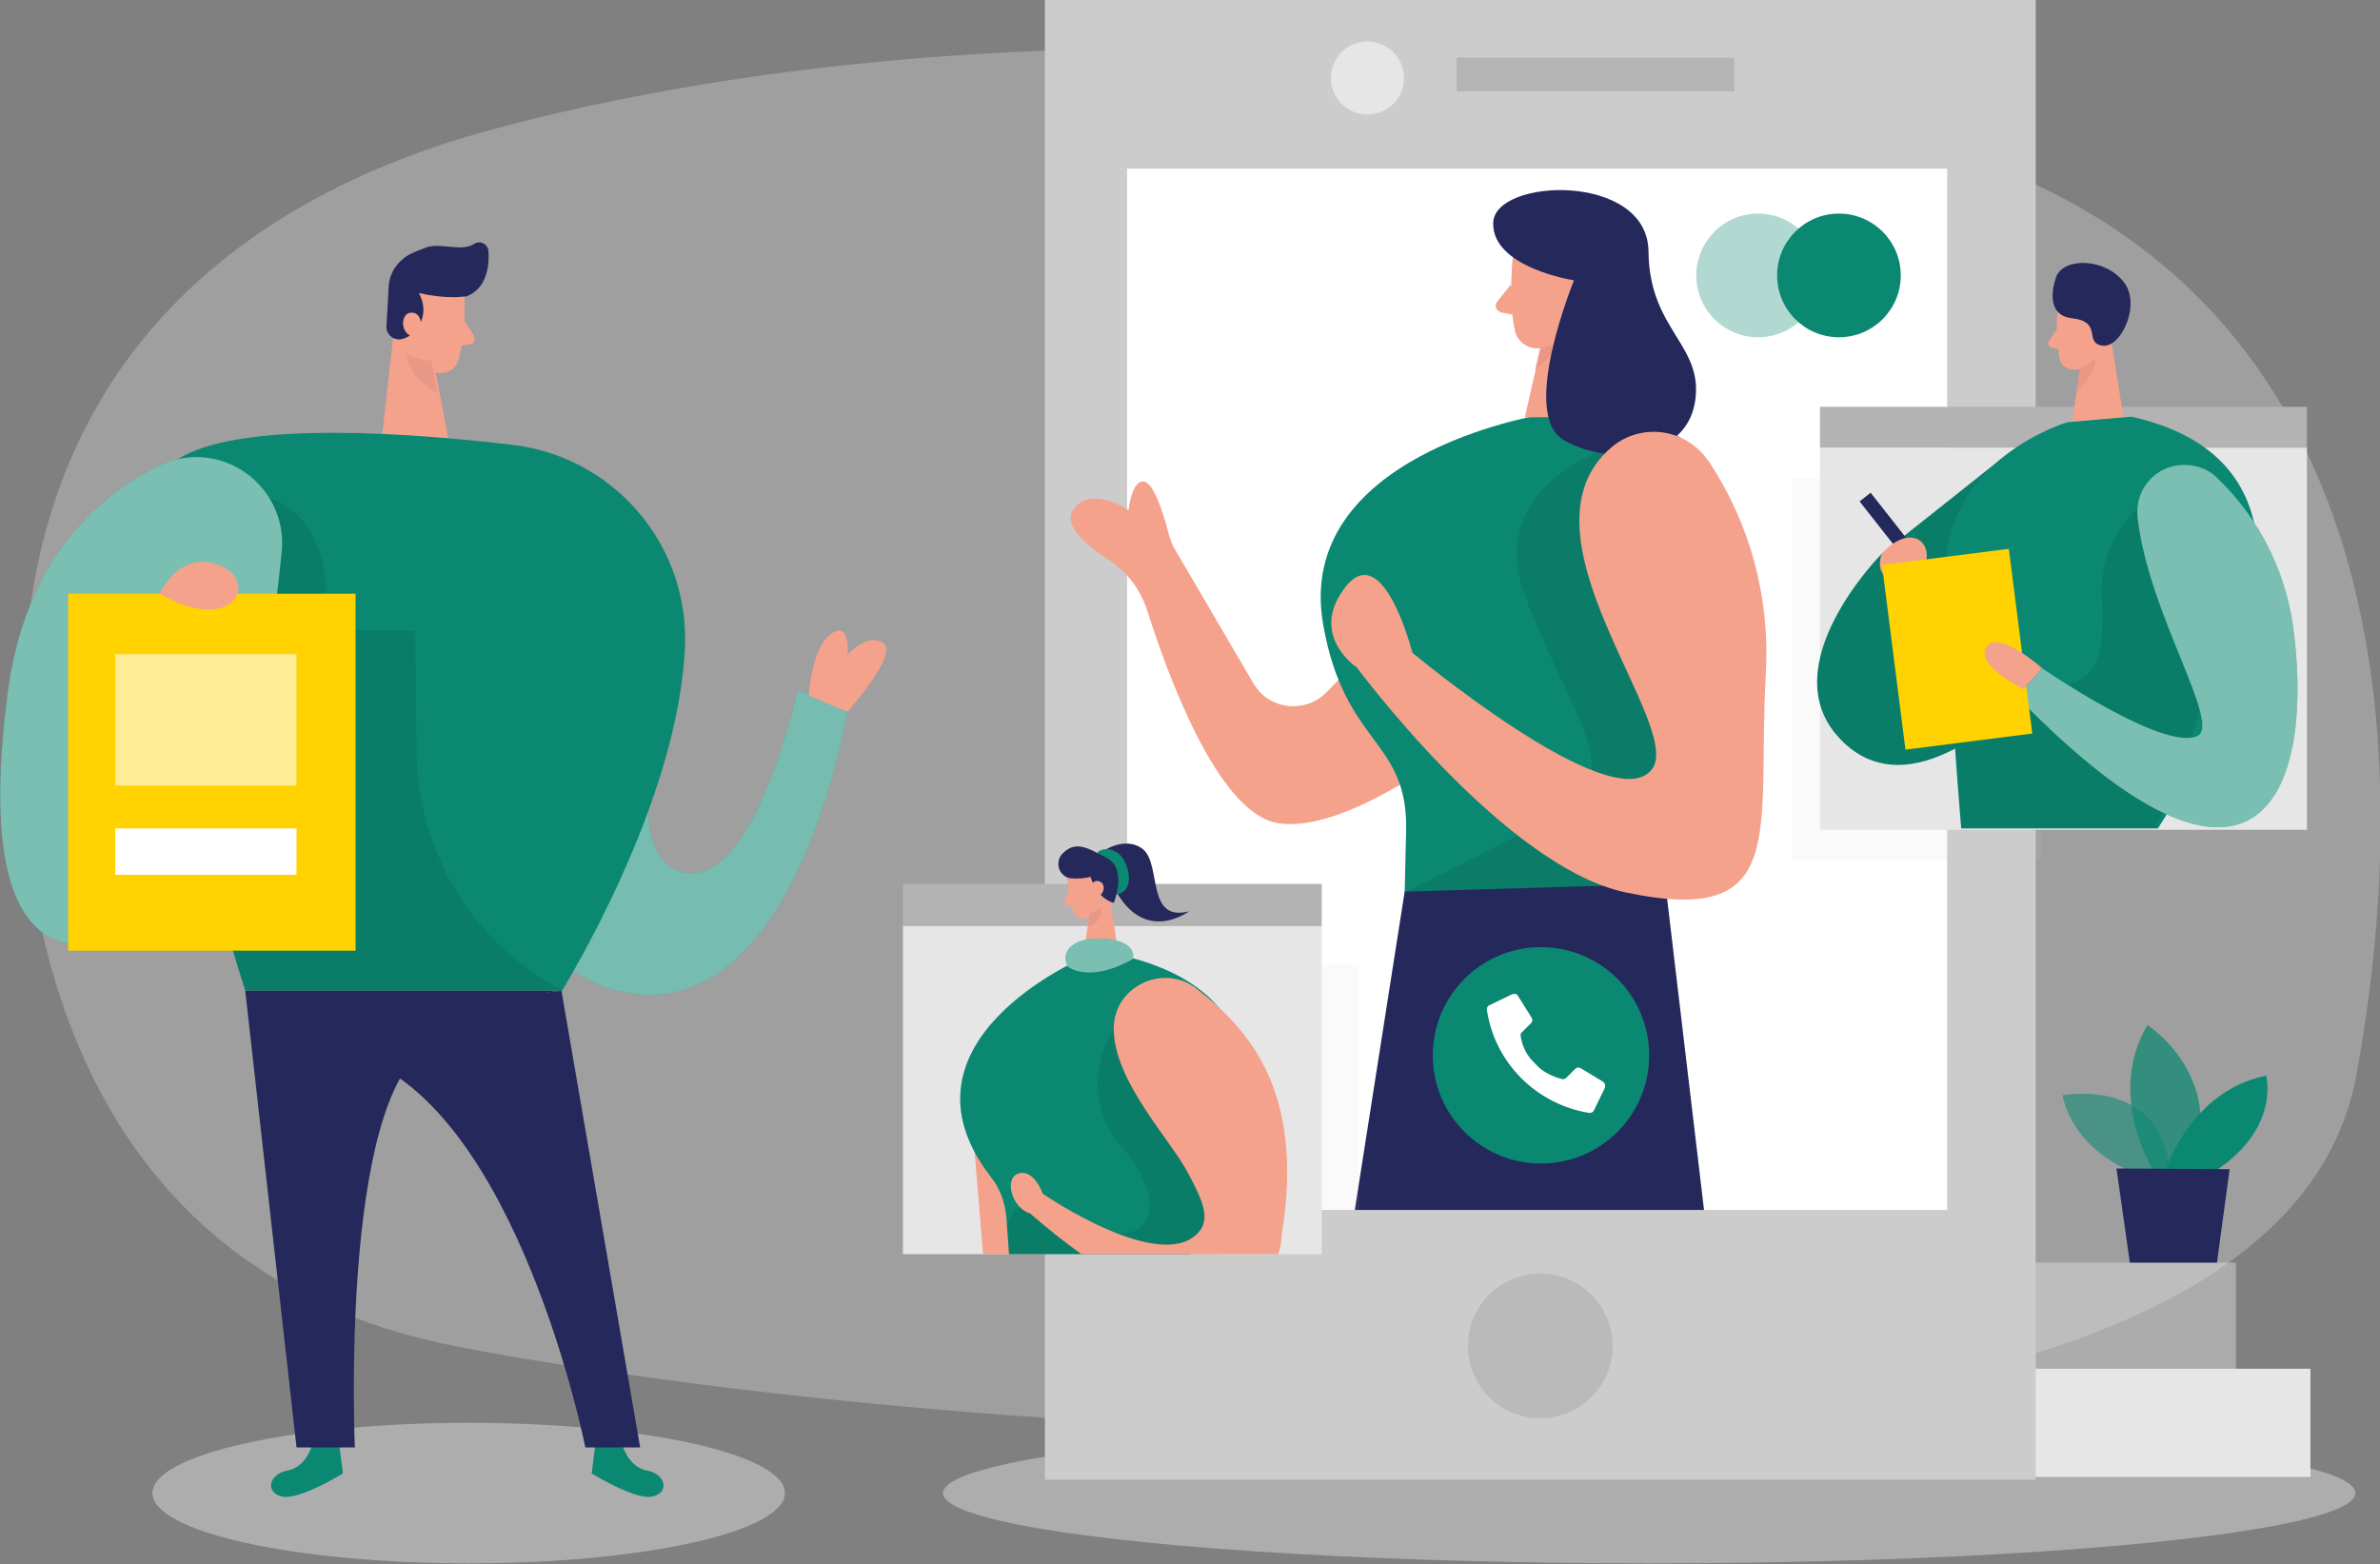
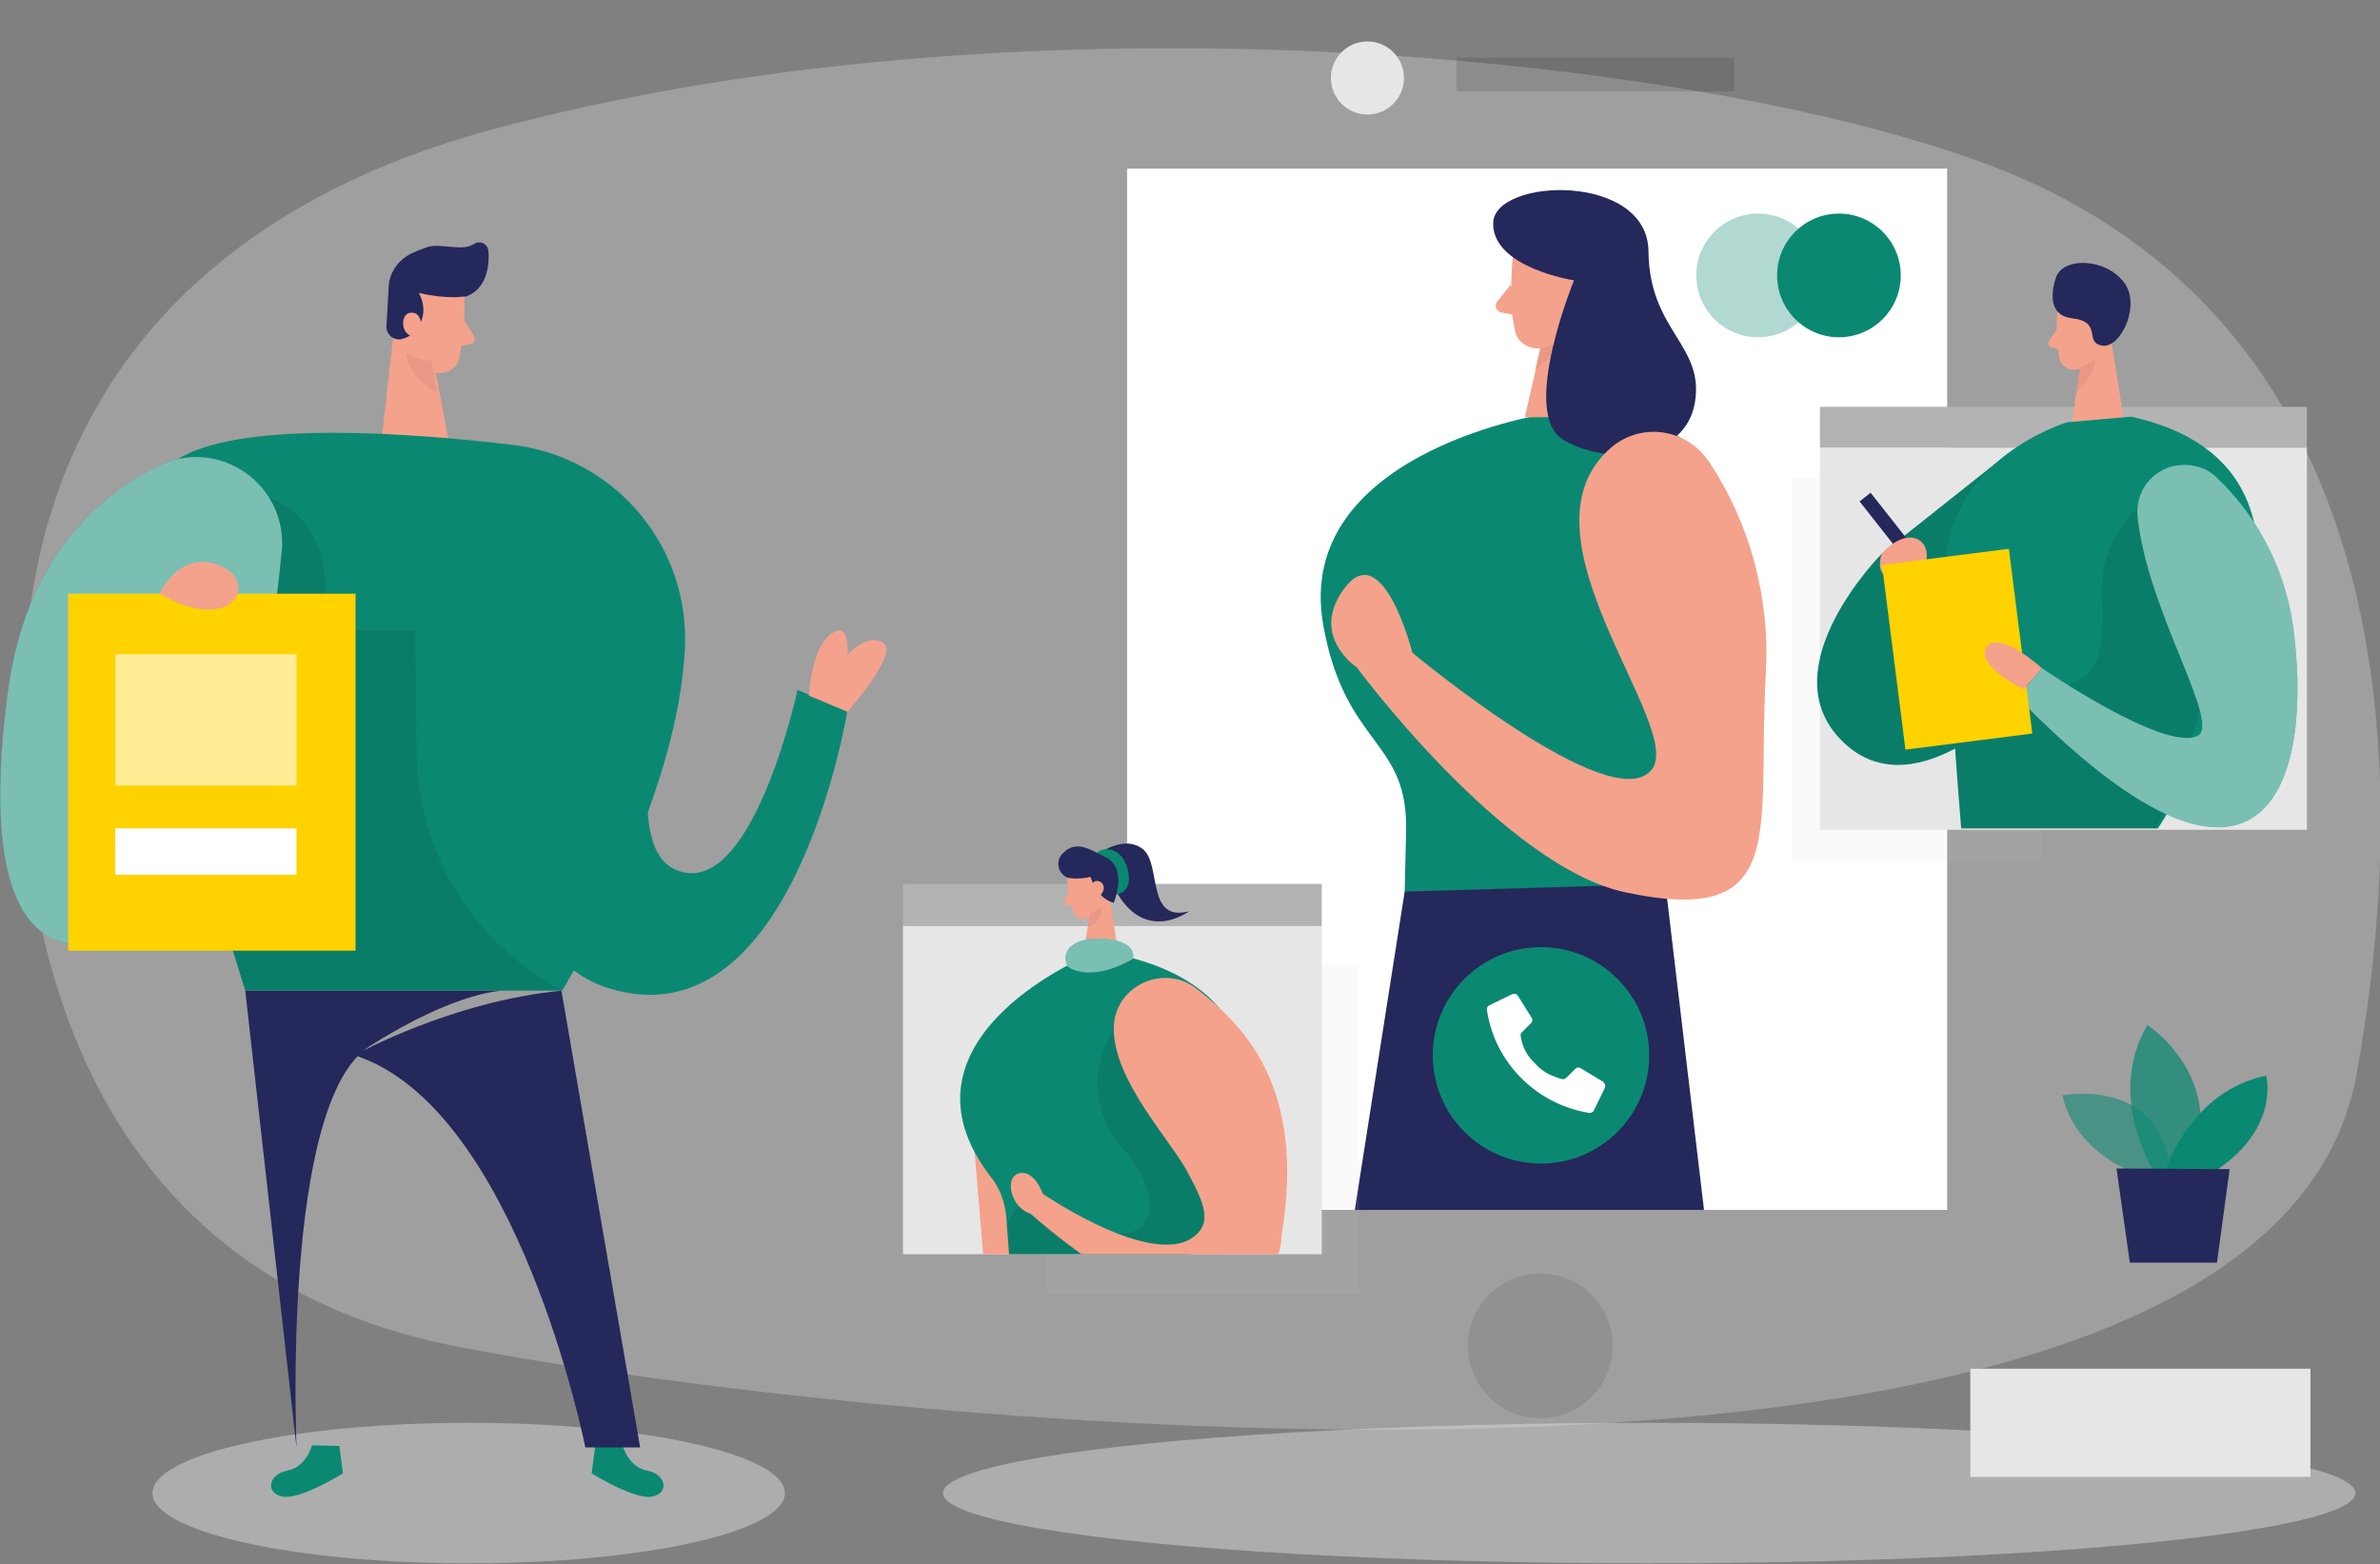
<svg xmlns="http://www.w3.org/2000/svg" id="Layer_1" x="0px" y="0px" viewBox="0 0 338.7 222.6" style="enable-background:new 0 0 338.7 222.6;" xml:space="preserve">
  <rect x="0" y="0" width="338.7" height="222.6" fill="#808080" stroke="none" />
  <style type="text/css">	.st0{opacity:0.3;fill:#E6E6E6;enable-background:new    ;}	.st1{opacity:0.45;fill:#E6E6E6;enable-background:new    ;}	.st2{fill:#0B8872;}	.st3{opacity:0.44;fill:#FFFFFF;enable-background:new    ;}	.st4{fill:#F4A28C;}	.st5{fill:#24285B;}	.st6{opacity:0.31;fill:#CE8172;enable-background:new    ;}	.st7{opacity:8.000000e-02;enable-background:new    ;}	.st8{opacity:0.46;fill:#FFFFFF;enable-background:new    ;}	.st9{fill:#FFD200;}	.st10{opacity:0.58;fill:#FFFFFF;enable-background:new    ;}	.st11{fill:#FFFFFF;}	.st12{fill:#E6E6E6;}	.st13{opacity:0.43;fill:#E6E6E6;enable-background:new    ;}	.st14{opacity:0.58;fill:#0B8872;enable-background:new    ;}	.st15{opacity:0.73;fill:#0B8872;enable-background:new    ;}	.st16{fill:#CCCCCC;}	.st17{opacity:0.12;enable-background:new    ;}	.st18{opacity:9.000000e-02;enable-background:new    ;}	.st19{opacity:0.32;fill:#0B8872;enable-background:new    ;}	.st20{opacity:9.000000e-02;fill:#CCCCCC;enable-background:new    ;}	.st21{fill:#B3B3B3;}</style>
  <path class="st0" d="M69.8,18.5C35.4,27.8,8.1,49.6,3.9,89.7C0.2,123.6,7,180.3,64.8,191.6c55.8,10.9,257.2,32.7,270.5-38.4 c7.5-40.5,8.4-109.1-55.5-130.9C236.5,7.3,143.6-1.5,69.8,18.5z" />
  <ellipse class="st1" cx="234.7" cy="212.5" rx="100.5" ry="10" />
  <ellipse class="st1" cx="66.7" cy="212.5" rx="45" ry="10" />
  <path class="st2" d="M78.8,70.2c0,0,15.5,4,15.6,16.8c0.1,12.9-6.9,35.4,3.1,37.2s16-26,16-26l7.1,2.9c0,0-7.6,47.5-33.8,39.6 C60.7,133,78.8,70.2,78.8,70.2z" />
-   <path class="st3" d="M78.8,70.2c0,0,15.5,4,15.6,16.8c0.1,12.9-6.9,35.4,3.1,37.2s16-26,16-26l7.1,2.9c0,0-7.6,47.5-33.8,39.6 C60.7,133,78.8,70.2,78.8,70.2z" />
  <path class="st4" d="M115.1,99c0,0,0.4-6.9,3.2-8.8c2.8-2,2.3,3,2.3,3s2.8-3.2,5.1-1.7s-5.1,9.8-5.1,9.8L115.1,99z" />
  <path class="st4" d="M66.1,42.1c0.1,3-0.1,6.1-0.8,9c-0.4,1.5-1.9,2.3-3.4,1.9c0,0,0,0-0.1,0c-2.3-0.6-4.1-2.4-4.6-4.8l-1.4-4.8 c-0.4-2,0.6-4.1,2.4-5.1C61.4,36.1,66.1,38.7,66.1,42.1z" />
  <polygon class="st4" points="56.2,45.8 54.2,63.6 64.1,64 61.6,50.9 " />
  <path class="st5" d="M64.7,42.3c-1.7,0-3.4-0.2-5.1-0.6c0.9,1.6,0.9,3.5-0.2,5c-0.5,0.8-1.4,1.4-2.4,1.6c-1,0.1-1.9-0.6-2-1.6 c0-0.1,0-0.2,0-0.3l0.3-5.3c0-2.1,1.2-3.9,3-4.9c0.8-0.4,1.6-0.7,2.4-1c2-0.7,5,0.7,6.8-0.5c0.6-0.4,1.4-0.2,1.8,0.4 c0.1,0.2,0.2,0.4,0.2,0.6c0.2,2.2-0.3,5.5-3.2,6.5C65.8,42.2,65.2,42.3,64.7,42.3z" />
  <path class="st4" d="M60,46.5c0,0,0-2.1-1.5-2C57,44.5,56.8,47.6,59,48L60,46.5z" />
  <path class="st4" d="M66,45.5l1.4,2.2c0.3,0.4,0.2,0.9-0.2,1.2C67.1,48.9,67,49,66.8,49l-2.1,0.4L66,45.5z" />
  <path class="st6" d="M61.4,51.3c-1.3,0-2.5-0.3-3.6-1c0,0,0.1,3.3,4.4,5.6L61.4,51.3z" />
  <path class="st2" d="M44.4,205.7c0,0-0.8,3.1-3.5,3.6s-3.2,3.2-0.7,3.7s8.6-3.3,8.6-3.3l-0.5-3.9L44.4,205.7z" />
  <path class="st2" d="M88.6,205.7c0,0,0.8,3.1,3.5,3.6s3.2,3.2,0.7,3.7c-2.5,0.5-8.6-3.3-8.6-3.3l0.5-3.9L88.6,205.7z" />
  <path class="st2" d="M97.5,91.3C97.7,77,87,64.9,72.8,63.3c-13.4-1.6-37.6-3.5-46.9,1.7c-13.2,7.4,9,76,9,76h45.1 C79.9,141,96.9,114,97.5,91.3z" />
  <path class="st7" d="M38.5,70.9c0,0,10.2,2.8,7.4,18.8h13.2l0.2,17.5c0.2,14.1,8,27,20.5,33.6l0.1,0.1H34.9l-1.8-5.7L38.5,70.9z" />
  <path class="st2" d="M40.1,78.4c0.6-6.7-4.3-12.6-11-13.3c-2.2-0.2-4.5,0.2-6.5,1.2C13.3,70.9,3.5,80.2,1.1,98.6 c-4.3,32.8,4.7,41.8,21.6,32.2C33.8,124.5,38.3,96.7,40.1,78.4z" />
  <path class="st8" d="M40.1,78.4c0.6-6.7-4.3-12.6-11-13.3c-2.2-0.2-4.5,0.2-6.5,1.2C13.3,70.9,3.5,80.2,1.1,98.6 c-4.3,32.8,4.7,41.8,21.6,32.2C33.8,124.5,38.3,96.7,40.1,78.4z" />
  <rect x="9.7" y="84.5" class="st9" width="40.9" height="50.8" />
  <path class="st4" d="M22.7,84.5c0,0,2.9-6.4,8.6-4S33.1,90.5,22.7,84.5z" />
  <rect x="16.4" y="93.1" class="st10" width="25.8" height="18.7" />
  <rect x="16.4" y="117.9" class="st11" width="25.8" height="6.6" />
-   <path class="st5" d="M34.9,141l7.3,65h8.3c0,0-2.2-49.1,10.4-57.1s19.1-7.9,19.1-7.9L34.9,141z" />
+   <path class="st5" d="M34.9,141l7.3,65c0,0-2.2-49.1,10.4-57.1s19.1-7.9,19.1-7.9L34.9,141z" />
  <path class="st5" d="M79.9,141l11.2,65h-7.8c0,0-9.6-48.3-32.8-55.8C50.5,150.1,64.3,142.5,79.9,141z" />
  <rect x="280.4" y="194.8" class="st12" width="48.4" height="15.4" />
-   <rect x="269.8" y="179.7" class="st13" width="48.4" height="15.4" />
  <path class="st14" d="M305.3,167.5c0,0-9.7-2.6-11.8-11.6c0,0,15-3,15.4,12.4L305.3,167.5z" />
  <path class="st15" d="M306.4,166.5c0,0-6.7-10.7-0.8-20.6c0,0,11.4,7.2,6.3,20.7L306.4,166.5z" />
  <path class="st2" d="M308.2,166.5c0,0,3.6-11.3,14.3-13.4c0,0,2,7.3-7,13.4L308.2,166.5z" />
  <polygon class="st5" points="301.2,166.3 303.1,179.7 315.5,179.7 317.3,166.4 " />
-   <rect x="148.7" class="st16" width="141" height="210.6" />
  <rect x="160.4" y="24" class="st11" width="116.7" height="148.2" />
  <rect x="207.3" y="8.2" class="st17" width="39.5" height="4.8" />
  <circle class="st12" cx="194.6" cy="11.1" r="5.2" />
-   <path class="st4" d="M197.6,89.4l-8.8,9.1c-2.5,2.6-6.7,2.7-9.3,0.2c-0.4-0.4-0.8-0.9-1.1-1.4L167.1,78c-0.3-0.5-0.5-1.1-0.7-1.7 c-0.5-2-1.9-7.1-3.4-7.7c-1.9-0.7-2.4,4-2.4,4s-5.5-3.7-7.9,0c-1.4,2.2,2,5.1,5.1,7.1c2.6,1.7,4.4,4.1,5.4,7 c2.9,9.2,10,28.7,18.4,30.4c11,2.1,30.3-14.4,30.3-14.4L197.6,89.4z" />
  <path class="st2" d="M219,59.1c0,0-34.9,5.7-30.7,29.8c3.1,17.5,12.2,16.2,11.8,29.6l-0.2,8.5l37.2-1.1c0,0-2.4-16.7,2.3-28.6 C244,85.3,256.7,55.9,219,59.1z" />
  <polygon class="st4" points="227,38.2 228.7,59.3 217,59.4 220.5,44 " />
-   <path class="st18" d="M229.4,63.6c0,0-18.2,5.4-12.4,21.1c5.7,15.6,14.8,25.6,5.7,30.6s-22.8,11.7-22.8,11.7h31.5l7.5-8.1l6.5-23.5 L229.4,63.6z" />
  <path class="st6" d="M219.6,47.3c1.5-0.2,2.8-0.9,3.9-1.9c0,0-0.5,3.8-5.1,7.3L219.6,47.3z" />
  <path class="st4" d="M215.3,36.4c0,0-0.7,6.4,0.3,10.7c0.4,1.7,2.1,2.8,3.9,2.4c0,0,0,0,0,0c2.2-0.5,4.9-1.9,5.7-5.2l2-5.6 c0.6-2.4-0.3-4.9-2.4-6.3C221.3,29.8,215.6,32.5,215.3,36.4z" />
  <polygon class="st5" points="199.9,126.9 192.8,172.2 242.5,172.2 237,125.8 " />
  <path class="st4" d="M222,42.1c0,0,0.1-2.5,2-2.2c1.9,0.2,1.7,3.8-0.8,4.1L222,42.1z" />
  <path class="st4" d="M215,40.5l-1.9,2.4c-0.4,0.4-0.3,1.1,0.2,1.4c0.1,0.1,0.3,0.2,0.5,0.2l2.5,0.5L215,40.5z" />
  <path class="st5" d="M224,39.9c0,0-7.8,19-1.5,22.7c6.2,3.7,17.3,2.9,18.7-5.3s-6.5-10.2-6.6-21.5c-0.1-11.3-21.9-10.5-22.1-4.1 S224,39.9,224,39.9z" />
  <path class="st4" d="M229.4,63.6c4-3.3,9.8-2.7,13.1,1.2c0.2,0.3,0.5,0.6,0.7,0.9c5.9,8.9,8.7,19.4,8.1,30.1 c-1.3,22.6,3.6,36.2-20,31.2c-17.3-3.7-38.2-32-38.2-32s-7-4.6-1.6-11.5c5.4-6.8,9.5,9.4,9.5,9.4s28.3,23.6,34,16.7 C240.1,103.6,214.7,76,229.4,63.6z" />
  <circle class="st2" cx="261.7" cy="39.2" r="8.8" />
  <circle class="st19" cx="250.2" cy="39.2" r="8.8" />
  <circle class="st2" cx="219.3" cy="150.2" r="15.4" />
  <path id="Shape" class="st11" d="M218.4,151.3c-1.1-1-1.8-2.4-2-3.9c0-0.2,0-0.4,0.2-0.5l1.3-1.3c0.2-0.2,0.2-0.5,0.1-0.7l-2-3.2 c-0.2-0.3-0.5-0.3-0.8-0.2l-3.3,1.6c-0.2,0.1-0.3,0.3-0.3,0.6c1.1,7.6,7.1,13.5,14.6,14.7c0.2,0,0.5-0.1,0.6-0.3l1.6-3.3 c0.1-0.3,0-0.6-0.2-0.8l-3.3-2c-0.2-0.1-0.5-0.1-0.7,0.1l-1.3,1.3c-0.1,0.1-0.3,0.2-0.5,0.2C220.8,153.2,219.4,152.5,218.4,151.3 L218.4,151.3z" />
  <rect x="255" y="68.1" class="st20" width="35.5" height="54.4" />
  <rect x="259" y="63.7" class="st12" width="69.3" height="54.4" />
  <rect x="259" y="57.9" class="st21" width="69.3" height="5.8" />
  <path class="st2" d="M284.8,65.3l-17,13.5c0,0-15.9,16-5.9,26.4c10,10.5,24.6-4.9,24.6-4.9L284.8,65.3z" />
  <path class="st7" d="M284.8,65.3l-17,13.5c0,0-15.9,16-5.9,26.4c10,10.5,24.6-4.9,24.6-4.9L284.8,65.3z" />
  <rect x="268.4" y="69.5" transform="matrix(0.786 -0.618 0.618 0.786 10.728 182.609)" class="st5" width="2" height="12.7" />
  <path class="st4" d="M267.8,78.8c0,0,2.6-3.1,5-2.1s1.8,5.8-2.4,5.8C266.3,82.6,267.8,78.8,267.8,78.8z" />
  <path class="st4" d="M292.8,44.4c-0.2,2.2-0.1,4.5,0.3,6.7c0.3,1.1,1.4,1.7,2.5,1.5c0,0,0,0,0,0c1.7-0.3,3.1-1.7,3.5-3.4l1.2-3.5 c0.3-1.5-0.3-3.1-1.6-3.9C296.4,40.1,292.9,41.9,292.8,44.4z" />
  <polygon class="st4" points="300.1,46.3 302.2,59.4 294.9,60 296.3,50.2 " />
  <path class="st4" d="M292.7,46.9l-1.1,1.6c-0.2,0.3-0.1,0.7,0.2,0.9c0.1,0.1,0.2,0.1,0.3,0.1l1.5,0.3L292.7,46.9z" />
  <path class="st6" d="M295.9,52.3c0.9-0.2,1.7-0.7,2.4-1.4c-0.3,1.9-1.3,3.6-2.8,4.8L295.9,52.3z" />
  <path class="st2" d="M279.1,117.9h28c8.9-14,29-51.3-3.8-58.6l-9.1,0.8c0,0-18,5.3-17.3,22.2C277.4,96.1,278.6,112.2,279.1,117.9z" />
  <path class="st7" d="M279.1,117.9h27.7c3.8-7.9,15.7-35.5,0.3-47.7c-5.2,2.9-8.3,8.6-8,14.6c0.6,10.3-1.1,14-11.7,12.8 c-10.6-1.2-9.5,3.4-9.5,3.4L279.1,117.9z" />
  <path class="st5" d="M292.7,39.2c0,0-2.3,5.6,2.2,6.1c4.4,0.5,1.6,3.5,4.3,3.9c2.6,0.4,5.6-5.9,3-9.1 C299.6,36.8,294,36.6,292.7,39.2z" />
  <path class="st2" d="M304.2,73.6c-0.4-3.7,2.2-7,5.9-7.4c2-0.2,4,0.4,5.4,1.8c6.2,5.9,10.1,13.9,11,22.5c2.6,22.1-5.1,43.9-39.4,8.7 l3.5-4.1c0,0,17,11.7,22,9.7C316.4,103.3,305.7,87.4,304.2,73.6z" />
  <path class="st8" d="M304.2,73.6c-0.4-3.7,2.2-7,5.9-7.4c2-0.2,4,0.4,5.4,1.8c6.2,5.9,10.1,13.9,11,22.5c2.6,22.1-5.1,43.9-39.4,8.7 l3.5-4.1c0,0,17,11.7,22,9.7C316.4,103.3,305.7,87.4,304.2,73.6z" />
  <rect x="269.4" y="79.3" transform="matrix(0.992 -0.126 0.126 0.992 -9.409 35.682)" class="st9" width="18.2" height="26.5" />
  <path class="st4" d="M288,98.1c0,0-7-3.4-5.3-6c1.7-2.6,7.9,3,7.9,3L288,98.1z" />
  <rect x="148.9" y="137.3" class="st20" width="44.5" height="46.8" />
  <rect x="128.5" y="131.7" class="st12" width="59.6" height="46.8" />
  <rect x="128.5" y="125.8" class="st21" width="59.6" height="6" />
  <path class="st4" d="M139.9,178.5l-1.9-23c0,0,9.4-1.3,10.3-1c0.5,0.1,0.6,13.7,0.6,24L139.9,178.5z" />
  <path class="st5" d="M156.4,121.5c0,0,3.6-2.8,6.3-0.6c2.6,2.2,0.4,10.4,6.5,8.8c0,0-6.7,5.1-10.9-3.9L156.4,121.5z" />
  <path class="st2" d="M158.9,127.3c0,0,2.4-0.2,1.6-3.5c-0.8-3.3-3.5-3.3-4.3-2.5L158.9,127.3z" />
  <path class="st4" d="M151.9,125.3c0.1,1.6,0.4,3.1,0.9,4.6c0.3,0.7,1.1,1.1,1.8,0.8c0,0,0,0,0,0c1.2-0.4,2-1.5,2.1-2.7l0.5-2.6 c0.1-1.1-0.5-2.1-1.5-2.5c-1.4-0.6-3,0-3.6,1.4C152,124.5,151.9,124.9,151.9,125.3z" />
  <polygon class="st4" points="157.8,126.8 159.2,136 154.1,136.4 155.1,129.8 " />
  <path class="st4" d="M152.1,127l-0.6,1.2c-0.1,0.2,0,0.5,0.2,0.6c0.1,0,0.1,0.1,0.2,0.1h1.1L152.1,127z" />
  <path class="st6" d="M155.1,130c0.6-0.2,1.2-0.5,1.6-0.9c0.2,1.3-0.6,2.5-1.9,2.8L155.1,130z" />
  <path class="st4" d="M157.6,126.9c0,0-0.1-1.1,0.7-1.1s1,1.5,0,1.8L157.6,126.9z" />
  <path class="st5" d="M152.5,125c0.9,0.1,1.8,0,2.7-0.2c0,0,0.8,3,3.3,3.7c0,0,2-4.8-1-6.4c-2.5-1.3-4.4-2.6-6.3-0.6 c-0.8,0.8-0.8,2.2,0.1,3C151.6,124.8,152,125,152.5,125z" />
  <path class="st4" d="M155.3,126.5c0,0,0-1.3,1-1.1s1.1,1.6-0.1,2.3L155.3,126.5z" />
  <path class="st2" d="M143.6,178.5l-0.4-5.4c-0.2-2-0.9-4-2.2-5.6c-14.9-19.3,13.2-31.2,13.2-31.2l5.1-0.4 c27.5,6.2,17.3,30.4,10.1,42.6L143.6,178.5z" />
  <path class="st7" d="M143.6,178.5l-0.3-4.1c0,0,1.8-7.3,10.5-1.2c8.7,6.1,13.6-0.9,6.1-9.6c-4.4-4.7-4.9-11.8-1.4-17.1l20.6,21.1 l-5.2,10.9L143.6,178.5z" />
  <path class="st4" d="M181.9,178.5h-28c-2.5-1.8-4.9-3.7-7.3-5.8l0,0c-2.6-0.7-3.8-5.1-1.6-5.7c2.2-0.6,3.4,2.9,3.4,2.9 s17.3,11.9,22.4,5.2c1.6-2.1-0.3-5.4-1.7-8.1c-2.5-4.8-10.6-13.1-10.6-20.6c0-6.1,7.2-9.4,11.9-5.6c6.5,5.1,15.5,13.8,12,34.9 C182.4,176.8,182.2,177.7,181.9,178.5z" />
  <path class="st2" d="M161.2,136.5c0,0,0.8-2.2-3.2-2.8c-4-0.6-7.3,0.9-6.1,3.8C151.8,137.5,154.8,140.1,161.2,136.5z" />
  <path class="st8" d="M161.2,136.5c0,0,0.8-2.2-3.2-2.8c-4-0.6-7.3,0.9-6.1,3.8C151.8,137.5,154.8,140.1,161.2,136.5z" />
  <ellipse transform="matrix(0.16 -0.987 0.987 0.16 -4.983 377.244)" class="st18" cx="219.2" cy="191.6" rx="10.3" ry="10.3" />
</svg>